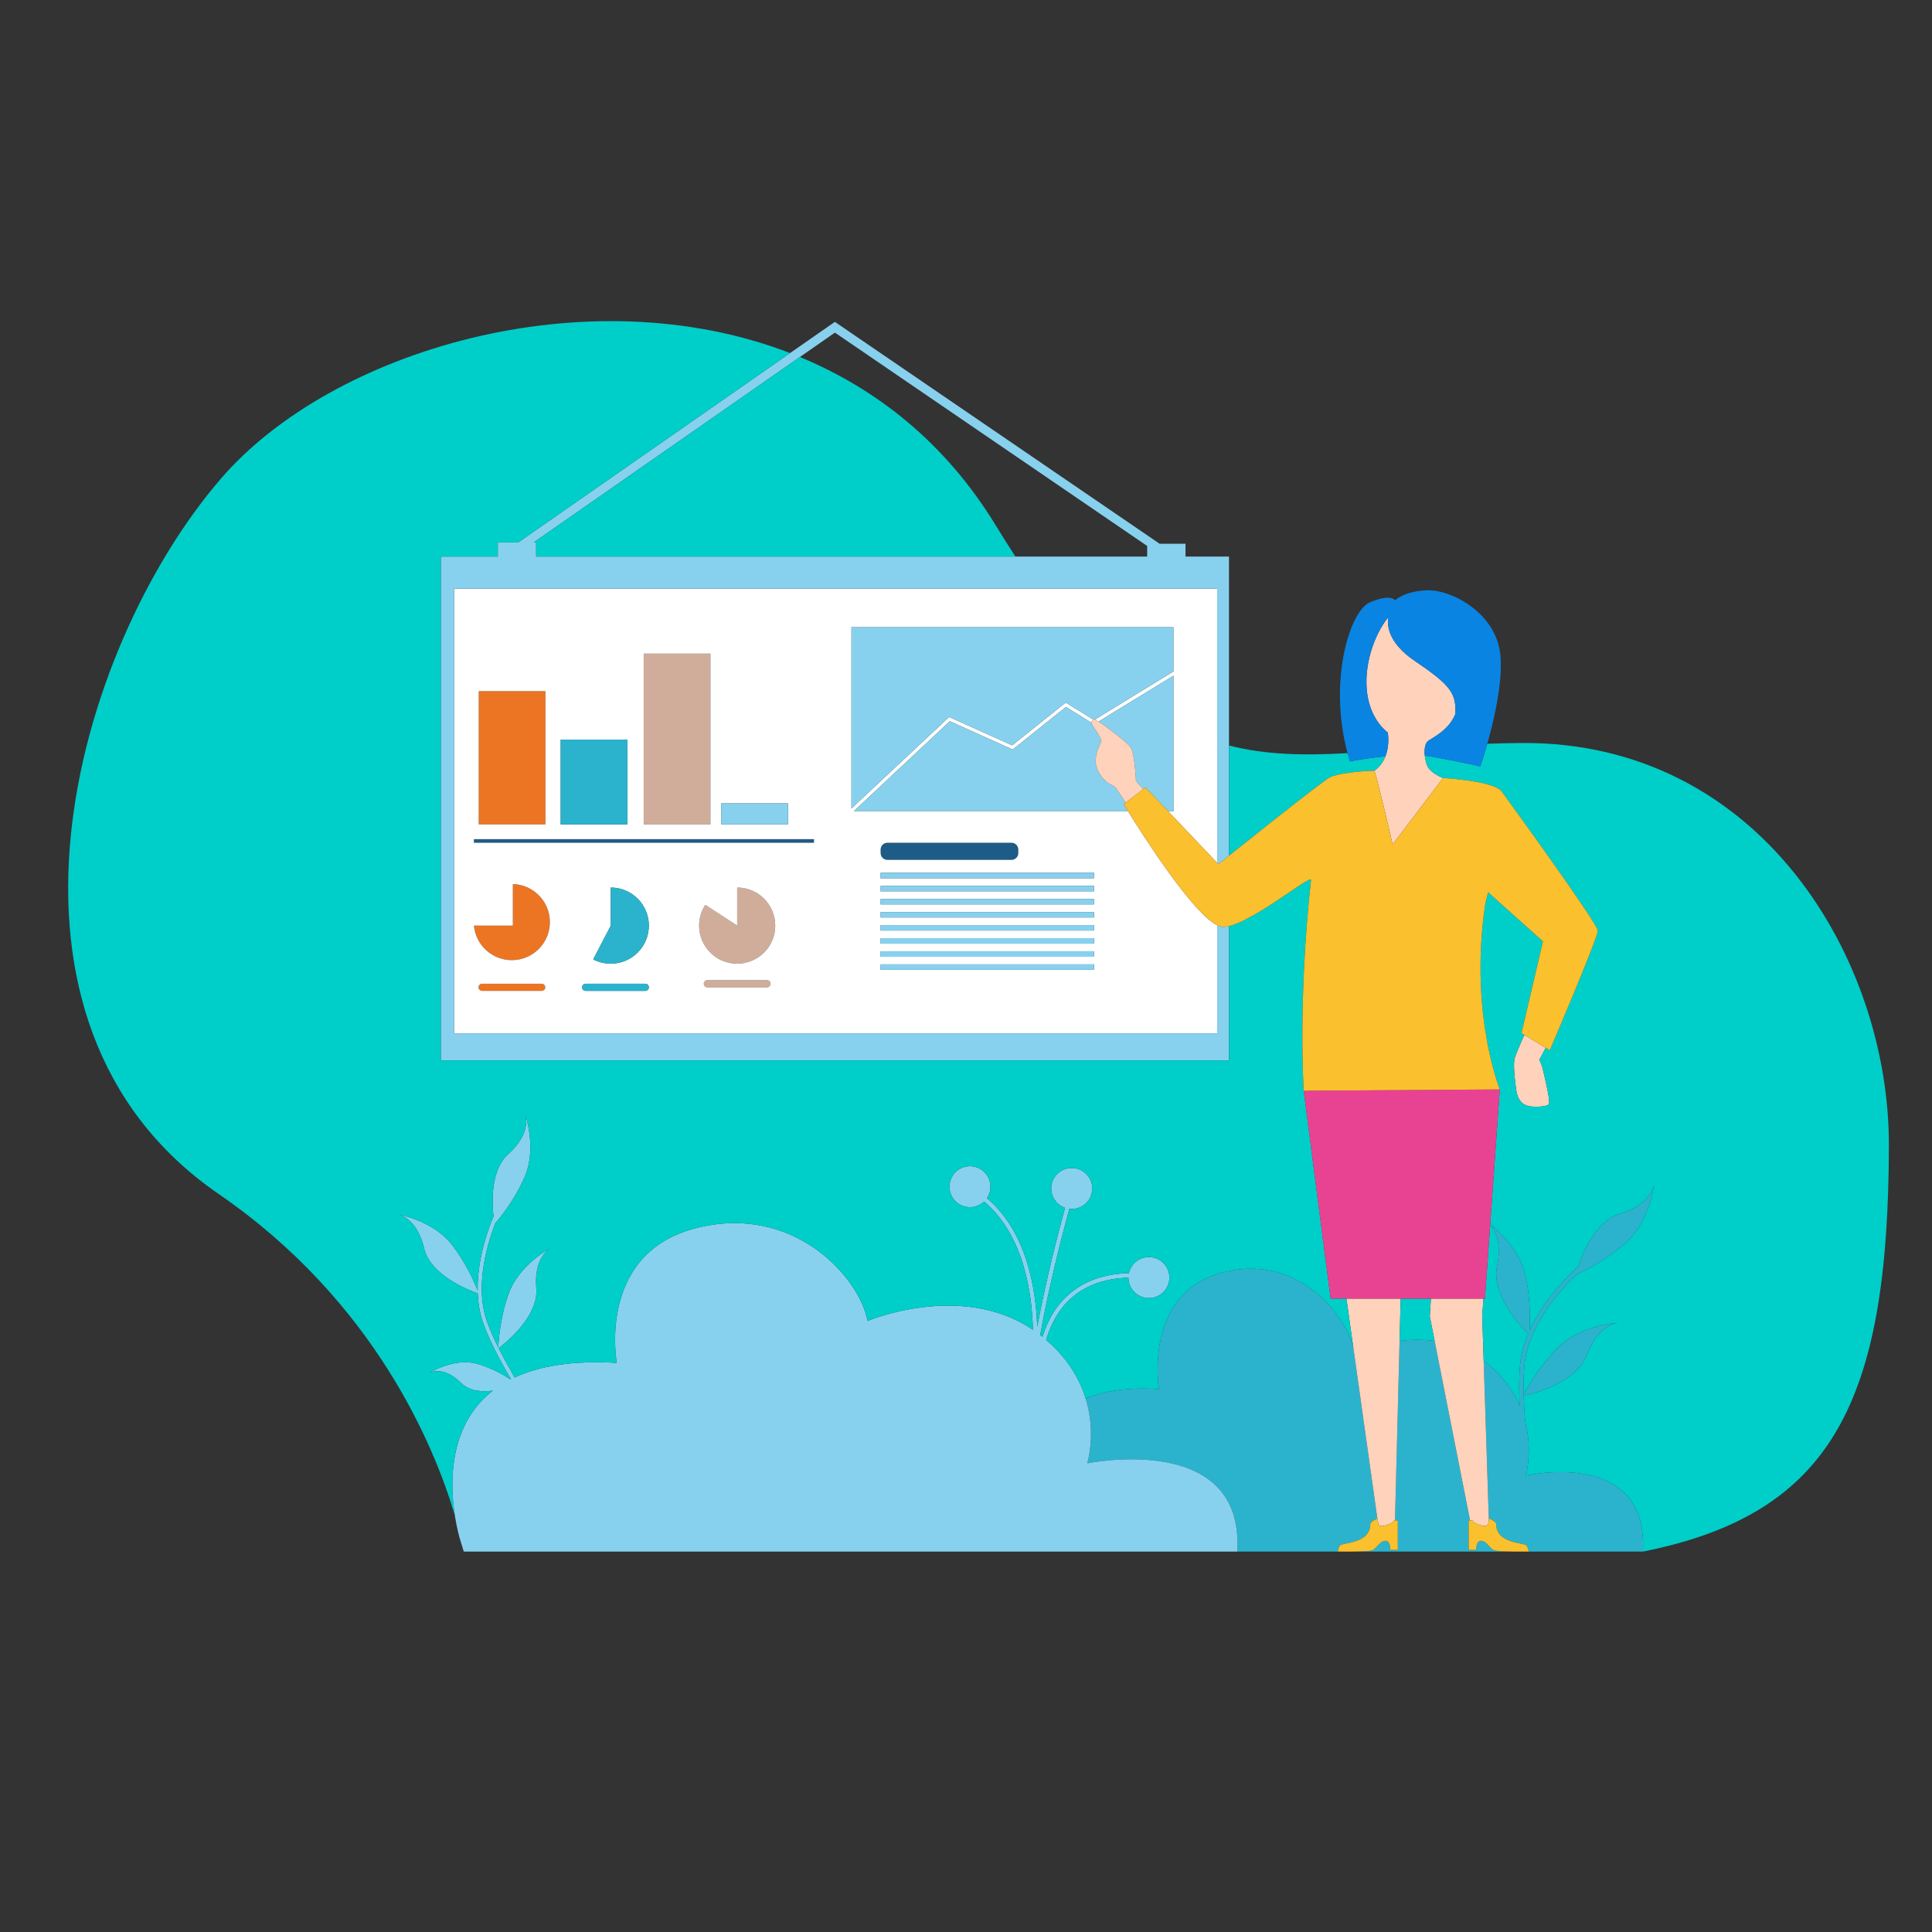
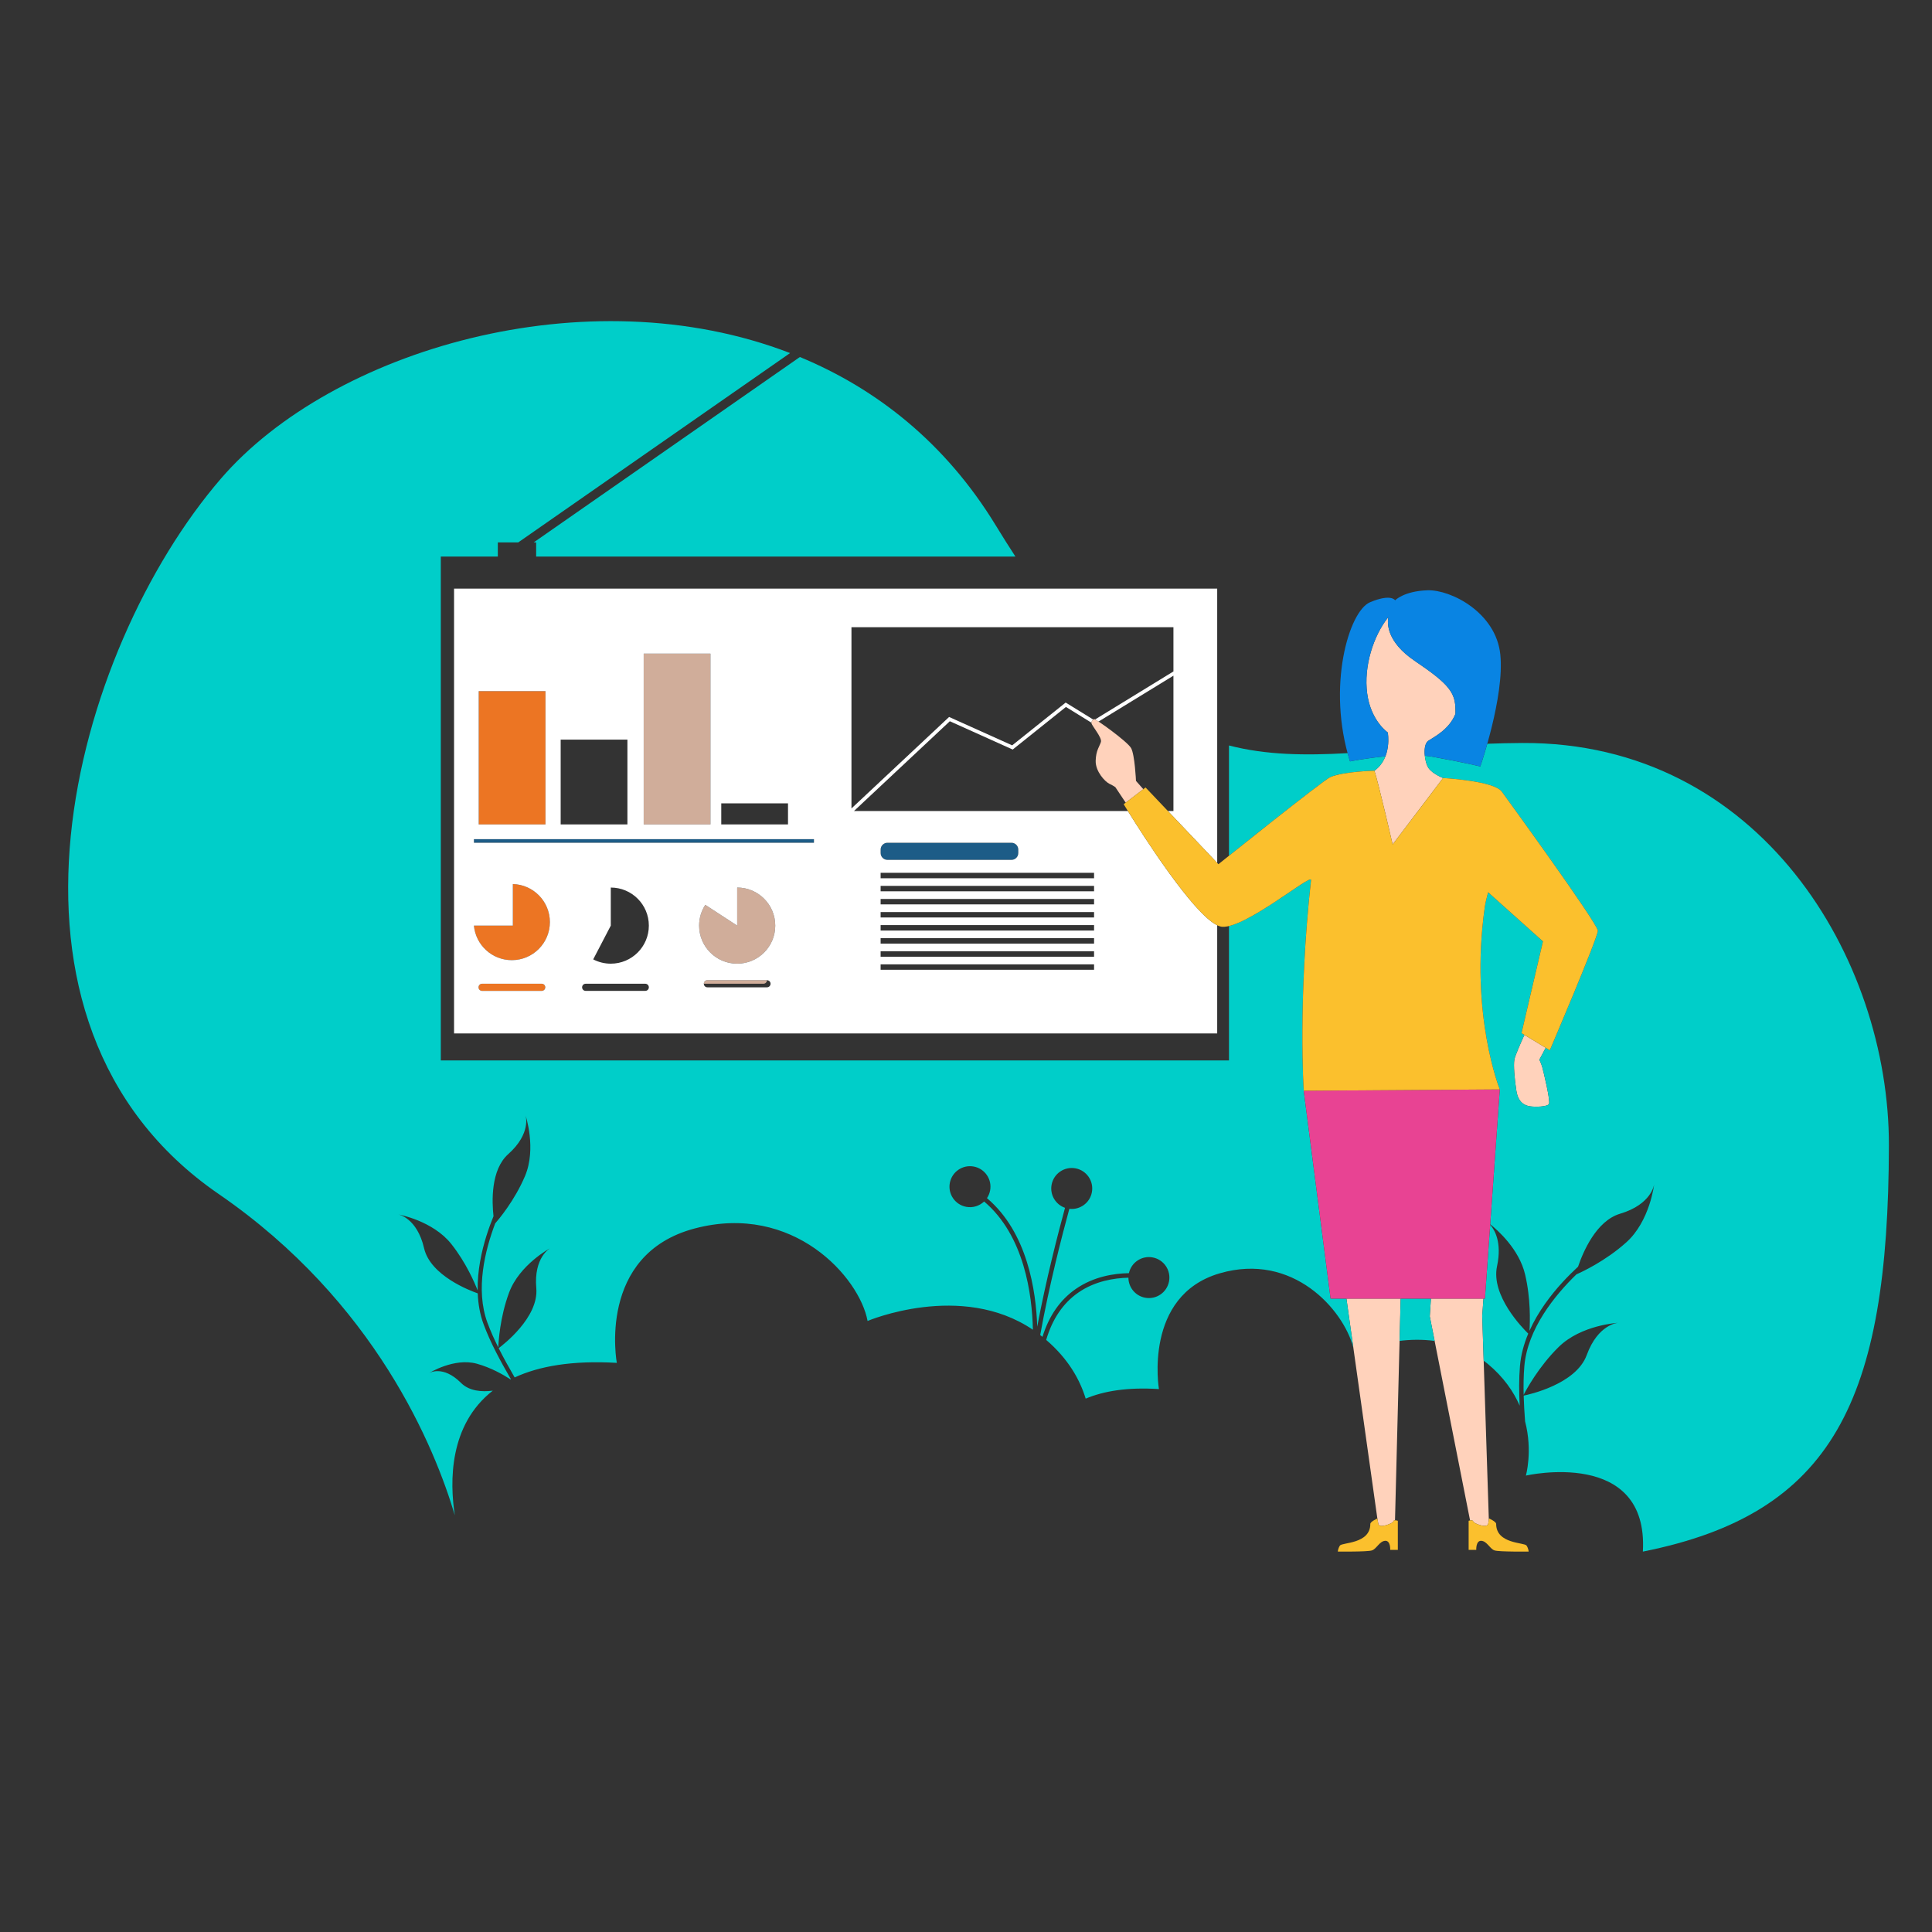
<svg xmlns="http://www.w3.org/2000/svg" version="1.1" id="Layer_1" x="0px" y="0px" viewBox="0 0 595.28 595.28" enable-background="new 0 0 595.28 595.28" xml:space="preserve">
  <rect x="0" y="0" width="595.28" height="595.28" fill="#333333" stroke="none" />
  <path id="color_x5F_11" fill="#EC7523" d="M146.024,285.196h11.999v-12.805c6.327,0.172,11.405,5.351,11.405,11.72  c0,6.477-5.251,11.728-11.728,11.728C151.588,295.839,146.571,291.164,146.024,285.196z M168.068,212.954h-20.564v41.058h20.564  V212.954z M166.907,303.106h-18.364c-0.608,0-1.1,0.493-1.1,1.1c0,0.607,0.492,1.1,1.1,1.1h18.364c0.607,0,1.1-0.493,1.1-1.1  C168.007,303.598,167.515,303.106,166.907,303.106z" />
-   <path id="color_x5F_10" fill="#D0AD9A" d="M215.41,285.196c0-2.361,0.7-4.557,1.901-6.397l9.827,6.397v-11.728  c6.477,0,11.728,5.251,11.728,11.728c0,6.477-5.251,11.728-11.728,11.728C220.661,296.924,215.41,291.673,215.41,285.196z   M218.897,201.399h-20.564v52.613h20.564V201.399z M236.32,302.006h-18.364c-0.607,0-1.1,0.493-1.1,1.1c0,0.608,0.493,1.1,1.1,1.1  h18.364c0.608,0,1.1-0.492,1.1-1.1C237.42,302.498,236.927,302.006,236.32,302.006z" />
+   <path id="color_x5F_10" fill="#D0AD9A" d="M215.41,285.196c0-2.361,0.7-4.557,1.901-6.397l9.827,6.397v-11.728  c6.477,0,11.728,5.251,11.728,11.728c0,6.477-5.251,11.728-11.728,11.728C220.661,296.924,215.41,291.673,215.41,285.196z   M218.897,201.399h-20.564v52.613h20.564V201.399z M236.32,302.006h-18.364c-0.607,0-1.1,0.493-1.1,1.1h18.364c0.608,0,1.1-0.492,1.1-1.1C237.42,302.498,236.927,302.006,236.32,302.006z" />
  <path id="color_x5F_9" fill="#1D5C87" d="M146.023,258.55h104.771v1.112H146.023V258.55z M311.649,259.662H273.44  c-1.164,0-2.107,0.943-2.107,2.107v1.065c0,1.164,0.943,2.107,2.107,2.107h38.209c1.164,0,2.107-0.944,2.107-2.107v-1.065  C313.756,260.605,312.813,259.662,311.649,259.662z" />
  <path id="color_x5F_8" fill="#FFFFFF" d="M139.903,318.412h235.135v-33.324c-7.568-3.686-22.991-27.898-27.523-35.204h-84.383  l29.523-27.659l19.378,8.721l16.401-13.121l7.866,4.854c0.045-0.478,0.281-0.777,0.544-0.97l-8.493-5.24l-16.482,13.186  l-19.434-8.746l-30.087,28.188v-55.848h99.206v13.635l-24.141,14.792c0.24,0.126,0.604,0.349,1.065,0.651l23.076-14.14v41.697  h-1.705l15.19,15.994v-84.522H139.903V318.412z M271.332,261.77c0-1.164,0.943-2.107,2.107-2.107h38.209  c1.164,0,2.107,0.943,2.107,2.107v1.065c0,1.164-0.943,2.107-2.107,2.107H273.44c-1.164,0-2.107-0.944-2.107-2.107V261.77z   M271.332,268.925h65.767v1.673h-65.767V268.925z M271.332,272.955h65.767v1.673h-65.767V272.955z M271.332,276.984h65.767v1.673  h-65.767V276.984z M271.332,281.014h65.767v1.673h-65.767V281.014z M271.332,285.043h65.767v1.673h-65.767V285.043z   M271.332,289.072h65.767v1.673h-65.767V289.072z M271.332,293.102h65.767v1.673h-65.767V293.102z M271.332,297.131h65.767v1.673  h-65.767V297.131z M166.907,305.305h-18.364c-0.607,0-1.1-0.493-1.1-1.1c0-0.607,0.492-1.1,1.1-1.1h18.364  c0.607,0,1.1,0.493,1.1,1.1C168.007,304.813,167.515,305.305,166.907,305.305z M157.7,295.839c-6.111,0-11.128-4.674-11.676-10.643  h11.999v-12.805c6.327,0.172,11.405,5.351,11.405,11.72C169.427,290.588,164.177,295.839,157.7,295.839z M198.821,305.305h-18.364  c-0.607,0-1.1-0.493-1.1-1.1c0-0.607,0.493-1.1,1.1-1.1h18.364c0.607,0,1.1,0.493,1.1,1.1  C199.921,304.813,199.429,305.305,198.821,305.305z M188.193,296.924c-1.955,0-3.797-0.481-5.417-1.327l5.417-10.401v-11.728  c6.477,0,11.728,5.251,11.728,11.728C199.921,291.673,194.67,296.924,188.193,296.924z M236.32,304.206h-18.364  c-0.607,0-1.1-0.492-1.1-1.1c0-0.607,0.493-1.1,1.1-1.1h18.364c0.607,0,1.1,0.493,1.1,1.1  C237.42,303.713,236.927,304.206,236.32,304.206z M227.138,296.924c-6.477,0-11.728-5.251-11.728-11.728  c0-2.361,0.7-4.557,1.901-6.397l9.827,6.397v-11.728c6.477,0,11.728,5.251,11.728,11.728  C238.866,291.673,233.615,296.924,227.138,296.924z M222.232,247.528h20.564v6.484h-20.564V247.528z M198.333,201.399h20.564v52.613  h-20.564V201.399z M172.752,227.891h20.564v26.121h-20.564V227.891z M147.504,212.954h20.564v41.058h-20.564V212.954z   M146.023,258.551h104.771v1.112H146.023V258.551z" />
-   <path id="color_x5F_7" fill="#2BB3CD" d="M172.752,227.891h20.564v26.121h-20.564V227.891z M188.193,273.468v11.728l-5.417,10.401  c1.621,0.846,3.463,1.327,5.417,1.327c6.477,0,11.728-5.251,11.728-11.728C199.921,278.719,194.67,273.468,188.193,273.468z   M180.457,303.105c-0.607,0-1.1,0.493-1.1,1.1c0,0.607,0.493,1.1,1.1,1.1h18.364c0.607,0,1.1-0.493,1.1-1.1  c0-0.607-0.492-1.1-1.1-1.1H180.457z M470.15,454.65c0,0,2.149-7.532-0.246-16.704c-0.203-2.656-0.365-5.312-0.435-7.934  c1.613-0.326,16.142-3.495,19.434-12.511c3.487-9.549,9.642-9.92,9.642-9.92s-11.344,0.613-18.298,7.449  c-6.198,6.092-10.025,13.245-10.785,14.729c-0.073-2.991-0.027-5.936,0.213-8.79c0.971-11.555,9.404-21.876,16.057-28.329  c1.454-0.634,8.885-4.027,15.389-9.884c7.245-6.525,8.546-17.812,8.546-17.812s-0.745,6.122-10.488,9.022  c-7.342,2.185-11.401,11.743-12.956,16.322c-1.517,1.4-3.168,3.024-4.829,4.836c-3.49,3.809-7.478,8.974-10.142,14.918  c0.181-2.714,0.42-9.908-1.35-17.385c-2.247-9.488-11.523-16.047-11.523-16.047s5.013,3.59,2.881,13.529  c-1.937,9.028,7.813,19.015,9.616,20.77c-1.32,3.138-2.257,6.48-2.549,9.946c-0.333,3.964-0.299,8.086-0.09,12.251  c-1.885-4.336-4.939-8.802-9.795-12.849c-0.428-0.357-0.863-0.686-1.299-1.013l1.592,49.029c0.041-0.239,0.072-0.409,0.072-0.409  s2.18,0.961,2.18,1.673c0,6.23,8.73,5.674,9.368,6.675c0.638,1.001,0.638,1.844,0.638,1.844s-0.891,0.011-2.158,0.012h37.357  C508.018,445.968,470.15,454.65,470.15,454.65z M412.852,476.214c0.638-1.001,9.368-0.445,9.368-6.675  c0-0.712,2.18-1.673,2.18-1.673s-0.009,0.004-0.015,0.007l-7.409-52.698c-3.091-11.719-18.625-29.397-41.137-22.852  c-23.628,6.87-18.753,35.671-18.753,35.671c-9.62-0.62-16.967,0.581-22.565,2.946c3.329,10.893,0.482,19.936,0.482,19.936  s48.548-10.082,46.208,27.196h33.162c-1.267-0.001-2.158-0.012-2.158-0.012S412.214,477.215,412.852,476.214z M456.44,474.748  c-1.735-0.132-1.582,2.793-1.582,2.793h-2.347v-8.959c0,0,0.198-0.067,0.441-0.114c-0.001,0-0.002,0-0.003,0l-10.919-55.308  c-3.797-0.515-7.483-0.42-10.799-0.014l-1.409,55.285c0.39-0.016,0.872,0.151,0.872,0.151v8.959h-2.347c0,0,0.153-2.925-1.581-2.793  c-1.735,0.132-2.627,2.477-4.03,2.951c-0.965,0.326-5.577,0.374-8.365,0.371h54.464c-2.788,0.002-7.401-0.045-8.365-0.371  C459.068,477.225,458.175,474.88,456.44,474.748z" />
-   <path id="color_x5F_6" fill="#87D1EE" d="M381.21,478.071H142.899l-0.981-3.172c0,0-10.058-30.857,9.919-46.415  c-3.415,0.436-7.257,0.15-9.819-2.411c-5.592-5.592-9.805-3.01-9.805-3.01s7.74-4.813,14.701-2.883  c4.413,1.224,8.201,3.405,10.394,4.842c0.037-0.019,0.076-0.036,0.113-0.055c-3.206-5.553-6.304-11.235-8.417-16.945  c-1.139-3.078-1.676-6.309-1.804-9.519c-2.243-0.778-14.573-5.408-16.532-13.898c-2.157-9.346-7.878-10.406-7.878-10.406  s10.552,1.891,16.27,9.099c4.506,5.681,7.182,11.923,8.114,14.315c-0.103-6.146,1.237-12.155,2.694-16.807  c0.694-2.213,1.454-4.262,2.19-6.065c-0.504-4.535-0.862-14.327,4.537-19.133c7.164-6.378,5.35-11.907,5.35-11.907  s3.406,10.165-0.172,18.641c-3.212,7.608-8.204,13.482-9.193,14.606c-3.102,8.177-6.176,20.373-2.379,30.635  c0.937,2.534,2.077,5.069,3.337,7.596c0.055-1.572,0.462-9.216,3.319-16.903c3.205-8.624,12.653-13.69,12.653-13.69  s-5.111,2.781-4.267,12.336c0.796,9.021-10.35,17.546-11.597,18.47c1.519,3.029,3.21,6.042,4.93,9.02  c7.448-3.447,17.629-5.299,31.476-4.491c0,0-6.249-33.444,24.042-41.421c30.291-7.977,50.743,15.038,53.222,28.51  c0,0,28.82-12.242,50.936,2.699c-0.233-10.735-2.602-29.013-15.031-39.509c-1.421,1.354-3.447,2.033-5.523,1.642  c-3.427-0.645-5.683-3.945-5.038-7.372c0.645-3.427,3.945-5.682,7.372-5.038c3.427,0.645,5.682,3.945,5.038,7.372  c-0.164,0.874-0.503,1.669-0.97,2.362c12.462,10.531,15.129,28.526,15.488,39.606c2.672-14.286,6.412-28.731,8.564-36.625  c-2.908-1.007-4.722-4.01-4.136-7.125c0.645-3.427,3.945-5.682,7.372-5.038c3.427,0.645,5.683,3.945,5.038,7.372  c-0.618,3.284-3.674,5.484-6.943,5.097c-2.26,8.286-6.295,23.891-8.976,38.894c0.237,0.184,0.467,0.37,0.698,0.555  c2.004-6.467,5.438-11.417,10.261-14.757c5.531-3.83,11.761-4.791,16.372-4.86c0.729-3.319,3.964-5.483,7.327-4.85  c3.427,0.645,5.683,3.945,5.038,7.372c-0.645,3.427-3.945,5.683-7.372,5.038c-3.021-0.568-5.129-3.201-5.145-6.164  c-4.418,0.097-10.32,1.035-15.452,4.592c-4.688,3.251-7.995,8.143-9.883,14.573c19.408,16.623,12.652,38.03,12.652,38.03  S383.551,440.793,381.21,478.071z M337.099,293.102h-65.767v1.673h65.767V293.102z M271.332,298.804h65.767v-1.673h-65.767V298.804z   M378.669,326.734H135.818V171.49h17.569v-4.364h6.287l97.563-67.952l0.776,0.53l99.27,67.826h7.993v3.96h13.394v92.18  c-2.005,1.605-3.253,2.606-3.253,2.606l-0.379-0.399v-84.522H139.903v137.056h235.135v-33.324c0.569,0.277,1.096,0.445,1.568,0.474  c0.603,0.037,1.302-0.055,2.064-0.235V326.734z M164.439,167.126h0.758v4.364h188.268v-3.269l-96.214-65.738L164.439,167.126z   M337.099,289.072h-65.767v1.673h65.767V289.072z M337.099,285.043h-65.767v1.673h65.767V285.043z M346.839,247.315l-3.173-4.761  c0,0-0.398-0.361-1.817-1.039c-1.419-0.678-4.32-3.828-4.256-7.063c0.064-3.235,1.218-4.496,1.619-5.857  c0.4-1.361-2.957-5.15-2.928-5.838c0.001-0.03,0.013-0.05,0.015-0.078l-7.866-4.854l-16.401,13.121l-19.378-8.721l-29.523,27.659  h84.383c-0.815-1.314-1.29-2.099-1.29-2.099l5.324-4.072L346.839,247.315z M352.962,242.633l6.886,7.251h1.705v-41.697  l-23.076,14.14c2.836,1.86,9.118,6.56,10.026,8.166c1.156,2.045,1.512,10.119,1.512,10.119l2.259,2.548L352.962,242.633z   M361.553,193.248h-99.206v55.848l30.087-28.188l19.434,8.746l16.482-13.186l8.493,5.24c0.083-0.061,0.167-0.114,0.248-0.158  c0.031-0.017,0.156,0.039,0.321,0.125l24.141-14.792V193.248z M242.795,254.012v-6.484h-20.564v6.484H242.795z M337.099,281.014  h-65.767v1.673h65.767V281.014z M337.099,268.925h-65.767v1.673h65.767V268.925z M337.099,272.955h-65.767v1.673h65.767V272.955z   M337.099,276.984h-65.767v1.673h65.767V276.984z" />
  <path id="color_x5F_5" fill="#FFD2BB" d="M350.015,240.611l2.259,2.548l-5.434,4.155l-3.173-4.761c0,0-0.398-0.361-1.817-1.039  c-1.419-0.678-4.32-3.828-4.256-7.063c0.064-3.235,1.218-4.496,1.619-5.857c0.4-1.361-2.957-5.15-2.929-5.838  c0.028-0.688,0.455-1.015,0.807-1.207c0.352-0.192,10.255,6.897,11.411,8.942C349.658,232.537,350.015,240.611,350.015,240.611z   M475.231,328.93c-0.308-1.144-0.925-2.421-0.925-2.421l1.955-3.669l-6.571-3.982c-1.117,2.454-2.88,6.444-3.089,7.607  c-0.308,1.717,0.044,6.01,0.616,9.609c0.572,3.6,2.51,4.524,4.139,4.788c1.629,0.264,5.372,0.176,5.9-0.704  C477.785,339.278,475.539,330.075,475.231,328.93z M424.384,467.872c0.006-0.003,0.015-0.007,0.015-0.007s0.163,0.901,0.249,1.518  c0.142,1.007,1.409,0.929,2.965,0.375c1.556-0.553,1.526-0.755,1.781-1.15c0.081-0.126,0.246-0.17,0.429-0.177l1.741-68.305H414.86  L424.384,467.872z M457.081,400.126h-16.195l-0.35,5.46l12.414,62.883c0.319-0.061,0.717-0.085,0.862,0.14  c0.255,0.395,0.225,0.597,1.781,1.15c1.556,0.553,2.823,0.631,2.965-0.375c0.049-0.352,0.123-0.792,0.177-1.109l-2.042-62.865  L457.081,400.126z M427.591,225.682c0,0,1.458,7.808-4.114,11.785c1.296,3.889,5.611,22.734,5.611,22.734l15.547-20.491  c0,0-3.13-1.171-4.451-3.021c-1.321-1.849-1.937-7.221-0.088-8.454c1.819-1.212,6.441-3.453,8.353-8.3c0-0.335,0-0.692,0-1.081  c0-5.384-1.821-7.997-12.51-15.202c-8.695-5.861-8.536-11.565-8.174-13.489c-0.04,0.047-0.087,0.09-0.125,0.138  c-4.403,5.548-7.533,14.951-6.388,23.404C422.396,222.16,427.591,225.682,427.591,225.682z" />
  <path id="color_x5F_4" fill="#00CEC9" d="M415.957,234.597c0,0,4.886-0.995,10.917-1.565c-0.63,1.615-1.677,3.208-3.397,4.435  c0,0-9.366,0.194-13.536,1.941c-1.83,0.767-23.332,17.908-31.447,24.402c0.06-0.048,0.113-0.091,0.175-0.14v-33.975  c11.506,2.963,23.395,3.107,36.548,2.362C415.447,232.904,415.689,233.751,415.957,234.597z M470.877,410.91  c-1.803-1.755-11.553-11.742-9.616-20.77c1.592-7.419-0.797-11.298-2.112-12.789l-1.618,22.776h-0.45l-0.387,5.284l0.449,13.836  c0.435,0.326,0.87,0.656,1.299,1.013c4.856,4.047,7.911,8.513,9.795,12.849c-0.209-4.165-0.243-8.287,0.09-12.251  C468.62,417.39,469.557,414.048,470.877,410.91z M440.887,400.126h-9.322l-1.741,68.305l1.409-55.285  c3.316-0.406,7.001-0.501,10.799,0.014l10.919,55.309l-12.415-62.883L440.887,400.126z M409.98,400.126l-8.279-64.052  c0,0-1.848-27.793,2.247-64.91c0.219-1.988-16.821,12.156-25.278,14.162v41.407H135.818V171.49h17.569v-4.364h6.287l83.764-58.341  c-62.683-24.18-141.177-0.921-175.342,38.656c-45.42,52.615-77.774,167.494-0.709,220.455c48.39,33.255,66.623,78.32,72.75,98.982  c-1.58-10.222-1.865-27.831,11.7-38.395c-3.415,0.436-7.257,0.15-9.819-2.411c-5.592-5.592-9.805-3.01-9.805-3.01  s7.74-4.813,14.701-2.883c4.413,1.224,8.201,3.405,10.394,4.842c0.037-0.019,0.076-0.036,0.113-0.055  c-3.206-5.553-6.304-11.235-8.417-16.945c-1.139-3.078-1.676-6.309-1.804-9.519c-2.243-0.778-14.573-5.408-16.532-13.898  c-2.157-9.346-7.878-10.406-7.878-10.406s10.552,1.891,16.27,9.099c4.506,5.681,7.182,11.923,8.114,14.315  c-0.103-6.146,1.237-12.155,2.694-16.807c0.694-2.213,1.454-4.262,2.19-6.065c-0.504-4.535-0.862-14.327,4.537-19.133  c7.164-6.378,5.35-11.907,5.35-11.907s3.406,10.165-0.172,18.641c-3.212,7.608-8.204,13.482-9.193,14.606  c-3.102,8.177-6.176,20.373-2.379,30.635c0.937,2.534,2.077,5.069,3.337,7.596c0.055-1.572,0.462-9.216,3.319-16.903  c3.205-8.624,12.653-13.69,12.653-13.69s-5.111,2.781-4.267,12.336c0.796,9.021-10.35,17.546-11.597,18.47  c1.519,3.029,3.21,6.042,4.93,9.02c7.448-3.447,17.629-5.299,31.476-4.491c0,0-6.249-33.444,24.042-41.421  c30.291-7.977,50.743,15.038,53.222,28.51c0,0,28.82-12.242,50.936,2.699c-0.233-10.735-2.602-29.013-15.031-39.509  c-1.421,1.354-3.447,2.033-5.523,1.642c-3.427-0.645-5.683-3.945-5.038-7.372c0.645-3.427,3.945-5.682,7.372-5.038  c3.427,0.645,5.682,3.945,5.038,7.372c-0.164,0.874-0.503,1.669-0.97,2.362c12.462,10.531,15.129,28.526,15.488,39.606  c2.672-14.286,6.412-28.731,8.564-36.625c-2.908-1.007-4.722-4.01-4.136-7.125c0.645-3.427,3.945-5.682,7.372-5.038  c3.427,0.645,5.683,3.945,5.038,7.372c-0.618,3.284-3.674,5.484-6.943,5.097c-2.26,8.286-6.295,23.891-8.976,38.894  c0.237,0.184,0.467,0.37,0.698,0.555c2.004-6.467,5.438-11.417,10.261-14.757c5.531-3.83,11.761-4.791,16.372-4.86  c0.729-3.319,3.964-5.483,7.327-4.85c3.427,0.645,5.683,3.945,5.038,7.372c-0.645,3.427-3.945,5.683-7.372,5.038  c-3.021-0.568-5.129-3.201-5.145-6.164c-4.418,0.097-10.32,1.035-15.452,4.592c-4.688,3.251-7.995,8.143-9.883,14.573  c6.796,5.821,10.377,12.226,12.17,18.096c0-0.001,0-0.001,0-0.002c5.598-2.366,12.946-3.566,22.565-2.946  c0,0-4.874-28.801,18.753-35.671c22.512-6.545,38.046,11.133,41.137,22.852l-2.115-15.048H409.98z M439,232.848  c0.001,0,0.001,0,0.002,0c-0.001-0.01-0.003-0.021-0.004-0.031C438.999,232.827,438.999,232.838,439,232.848z M438.997,232.817  c-0.022-0.221-0.038-0.442-0.048-0.661C438.959,232.375,438.975,232.596,438.997,232.817z M582,352.981  c-0.166,78.645-17.248,113.427-75.807,125.09c1.825-32.102-36.043-23.42-36.043-23.42s2.149-7.532-0.246-16.704  c-0.203-2.656-0.365-5.312-0.435-7.934c1.613-0.326,16.142-3.495,19.434-12.511c3.487-9.549,9.642-9.92,9.642-9.92  s-11.344,0.613-18.298,7.449c-6.198,6.092-10.025,13.245-10.785,14.729c-0.073-2.991-0.027-5.936,0.213-8.79  c0.971-11.555,9.404-21.876,16.057-28.329c1.454-0.634,8.885-4.027,15.389-9.884c7.245-6.526,8.546-17.812,8.546-17.812  s-0.745,6.122-10.488,9.022c-7.342,2.185-11.401,11.743-12.956,16.322c-1.517,1.4-3.168,3.024-4.829,4.836  c-3.49,3.809-7.478,8.974-10.142,14.918c0.181-2.714,0.42-9.908-1.35-17.385c-1.853-7.825-8.475-13.647-10.744-15.451l2.951-41.539  c0,0-9.29-23.027-4.644-56.031c0.191-1.354,0.566-2.953,1.045-4.711l16.896,15.128l-6.604,28.267l8.718,5.284  c0,0,14.794-34.607,14.794-36.832c0-2.225-29.588-42.861-29.588-42.861c-2.377-3.338-18.092-4.2-18.092-4.2s-3.13-1.171-4.451-3.021  c-0.582-0.815-1.025-2.314-1.182-3.841c0.861,0.083,1.698,0.192,2.494,0.336c9.854,1.783,14.605,2.971,14.605,2.971  s0.975-2.806,2.159-6.992c3.503-0.13,7.096-0.216,10.8-0.236C542.206,228.545,582.122,295.283,582,352.981z M475.231,328.93  c-0.308-1.144-0.925-2.421-0.925-2.421l1.955-3.669l-6.571-3.982c-1.117,2.454-2.88,6.444-3.089,7.607  c-0.308,1.717,0.044,6.01,0.616,9.609c0.572,3.6,2.51,4.524,4.139,4.788c1.629,0.264,5.372,0.176,5.9-0.704  C477.785,339.278,475.54,330.075,475.231,328.93z M165.197,167.126v4.364h147.672c-2.002-3.075-4.029-6.281-6.092-9.661  c-15.474-25.355-36.686-42.049-60.319-51.828l-82.018,57.126H165.197z" />
  <polygon id="color_x5F_3" fill="#E84393" points="409.98,400.126 457.532,400.126 462.111,335.667 401.701,336.074 " />
  <path id="color_x5F_2" fill="#FBC02D" d="M492.315,286.771c0,2.225-14.794,36.832-14.794,36.832l-8.718-5.284l6.604-28.267  l-16.896-15.128c-0.479,1.758-0.854,3.357-1.045,4.711c-4.646,33.004,4.644,56.031,4.644,56.031l-60.41,0.407  c0,0-1.848-27.793,2.247-64.91c0.239-2.167-20.039,14.846-27.342,14.398c-7.881-0.484-30.38-37.777-30.38-37.777l6.737-5.151  l22.455,23.644c0,0,32.265-25.922,34.525-26.868c4.169-1.747,13.536-1.941,13.536-1.941c1.296,3.889,5.611,22.734,5.611,22.734  l15.547-20.491c0,0,15.715,0.862,18.092,4.2C462.727,243.91,492.315,284.545,492.315,286.771z M429.395,468.609  c-0.255,0.395-0.225,0.597-1.781,1.15c-1.556,0.553-2.823,0.631-2.965-0.375c-0.087-0.617-0.249-1.518-0.249-1.518  s-2.18,0.961-2.18,1.673c0,6.23-8.73,5.674-9.368,6.675c-0.638,1.001-0.638,1.844-0.638,1.844s9.12,0.115,10.523-0.359  c1.403-0.474,2.296-2.819,4.03-2.951c1.734-0.132,1.581,2.793,1.581,2.793h2.347v-8.959  C430.696,468.582,429.65,468.214,429.395,468.609z M460.989,469.539c0-0.712-2.18-1.673-2.18-1.673s-0.163,0.901-0.249,1.518  c-0.142,1.007-1.409,0.929-2.965,0.375c-1.556-0.553-1.526-0.755-1.781-1.15c-0.255-0.395-1.301-0.026-1.301-0.026v8.959h2.347  c0,0-0.153-2.925,1.582-2.793c1.734,0.132,2.627,2.477,4.03,2.951c1.403,0.474,10.523,0.359,10.523,0.359s0-0.843-0.638-1.844  C469.718,475.213,460.989,475.769,460.989,469.539z" />
  <path id="color_x5F_1" fill="#0984E3" d="M462.276,201.712c-1.306-12.946-15.202-20.071-22.447-19.834  c-7.245,0.238-9.976,3.088-9.976,3.088s-1.188-2.138-7.72,0.594c-6.532,2.732-13.421,26.102-6.176,49.037  c0,0,4.888-0.995,10.919-1.565c1.411-3.618,0.716-7.35,0.716-7.35s-5.195-3.522-6.34-11.976c-1.145-8.454,1.985-17.857,6.388-23.404  c0.038-0.049,0.085-0.091,0.125-0.138c-0.362,1.924-0.522,7.627,8.174,13.489c10.689,7.205,12.51,9.818,12.51,15.202  c0,0.389,0,0.747,0,1.081c-1.912,4.847-6.534,7.088-8.353,8.3c-1.034,0.689-1.296,2.674-1.096,4.612  c0.861,0.083,1.699,0.192,2.495,0.336c9.854,1.783,14.605,2.971,14.605,2.971S463.582,214.658,462.276,201.712z" />
</svg>